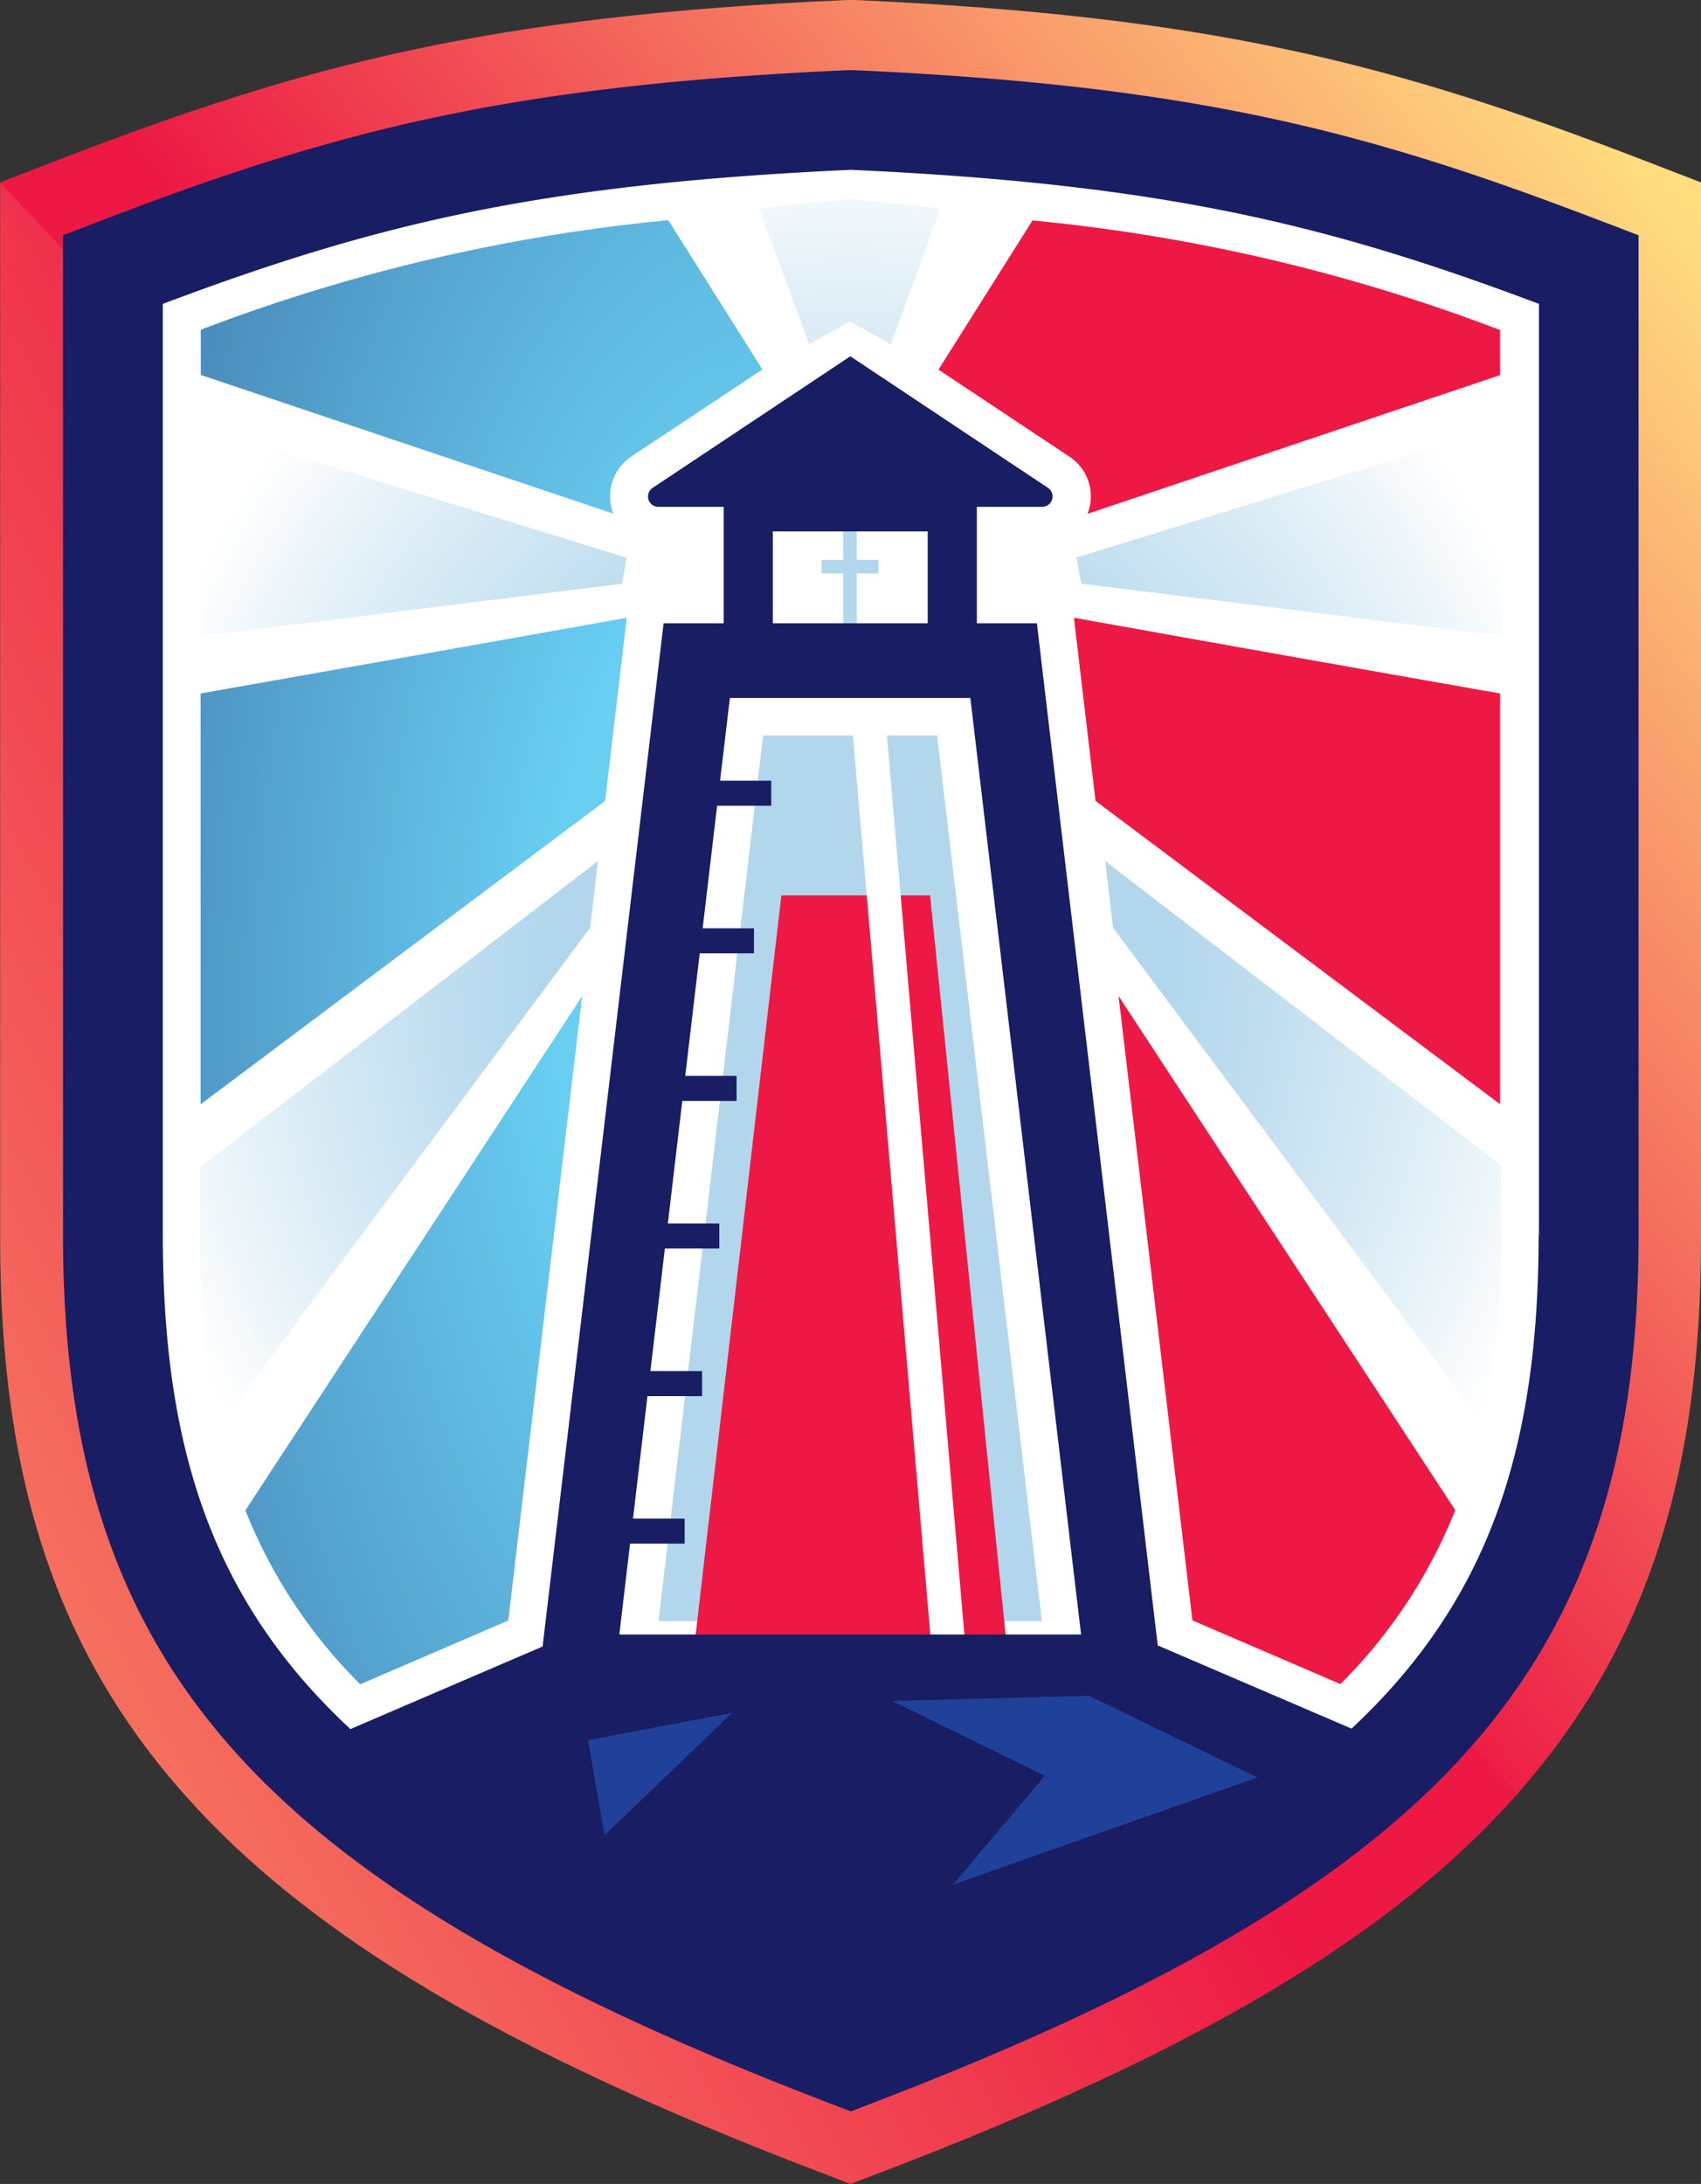
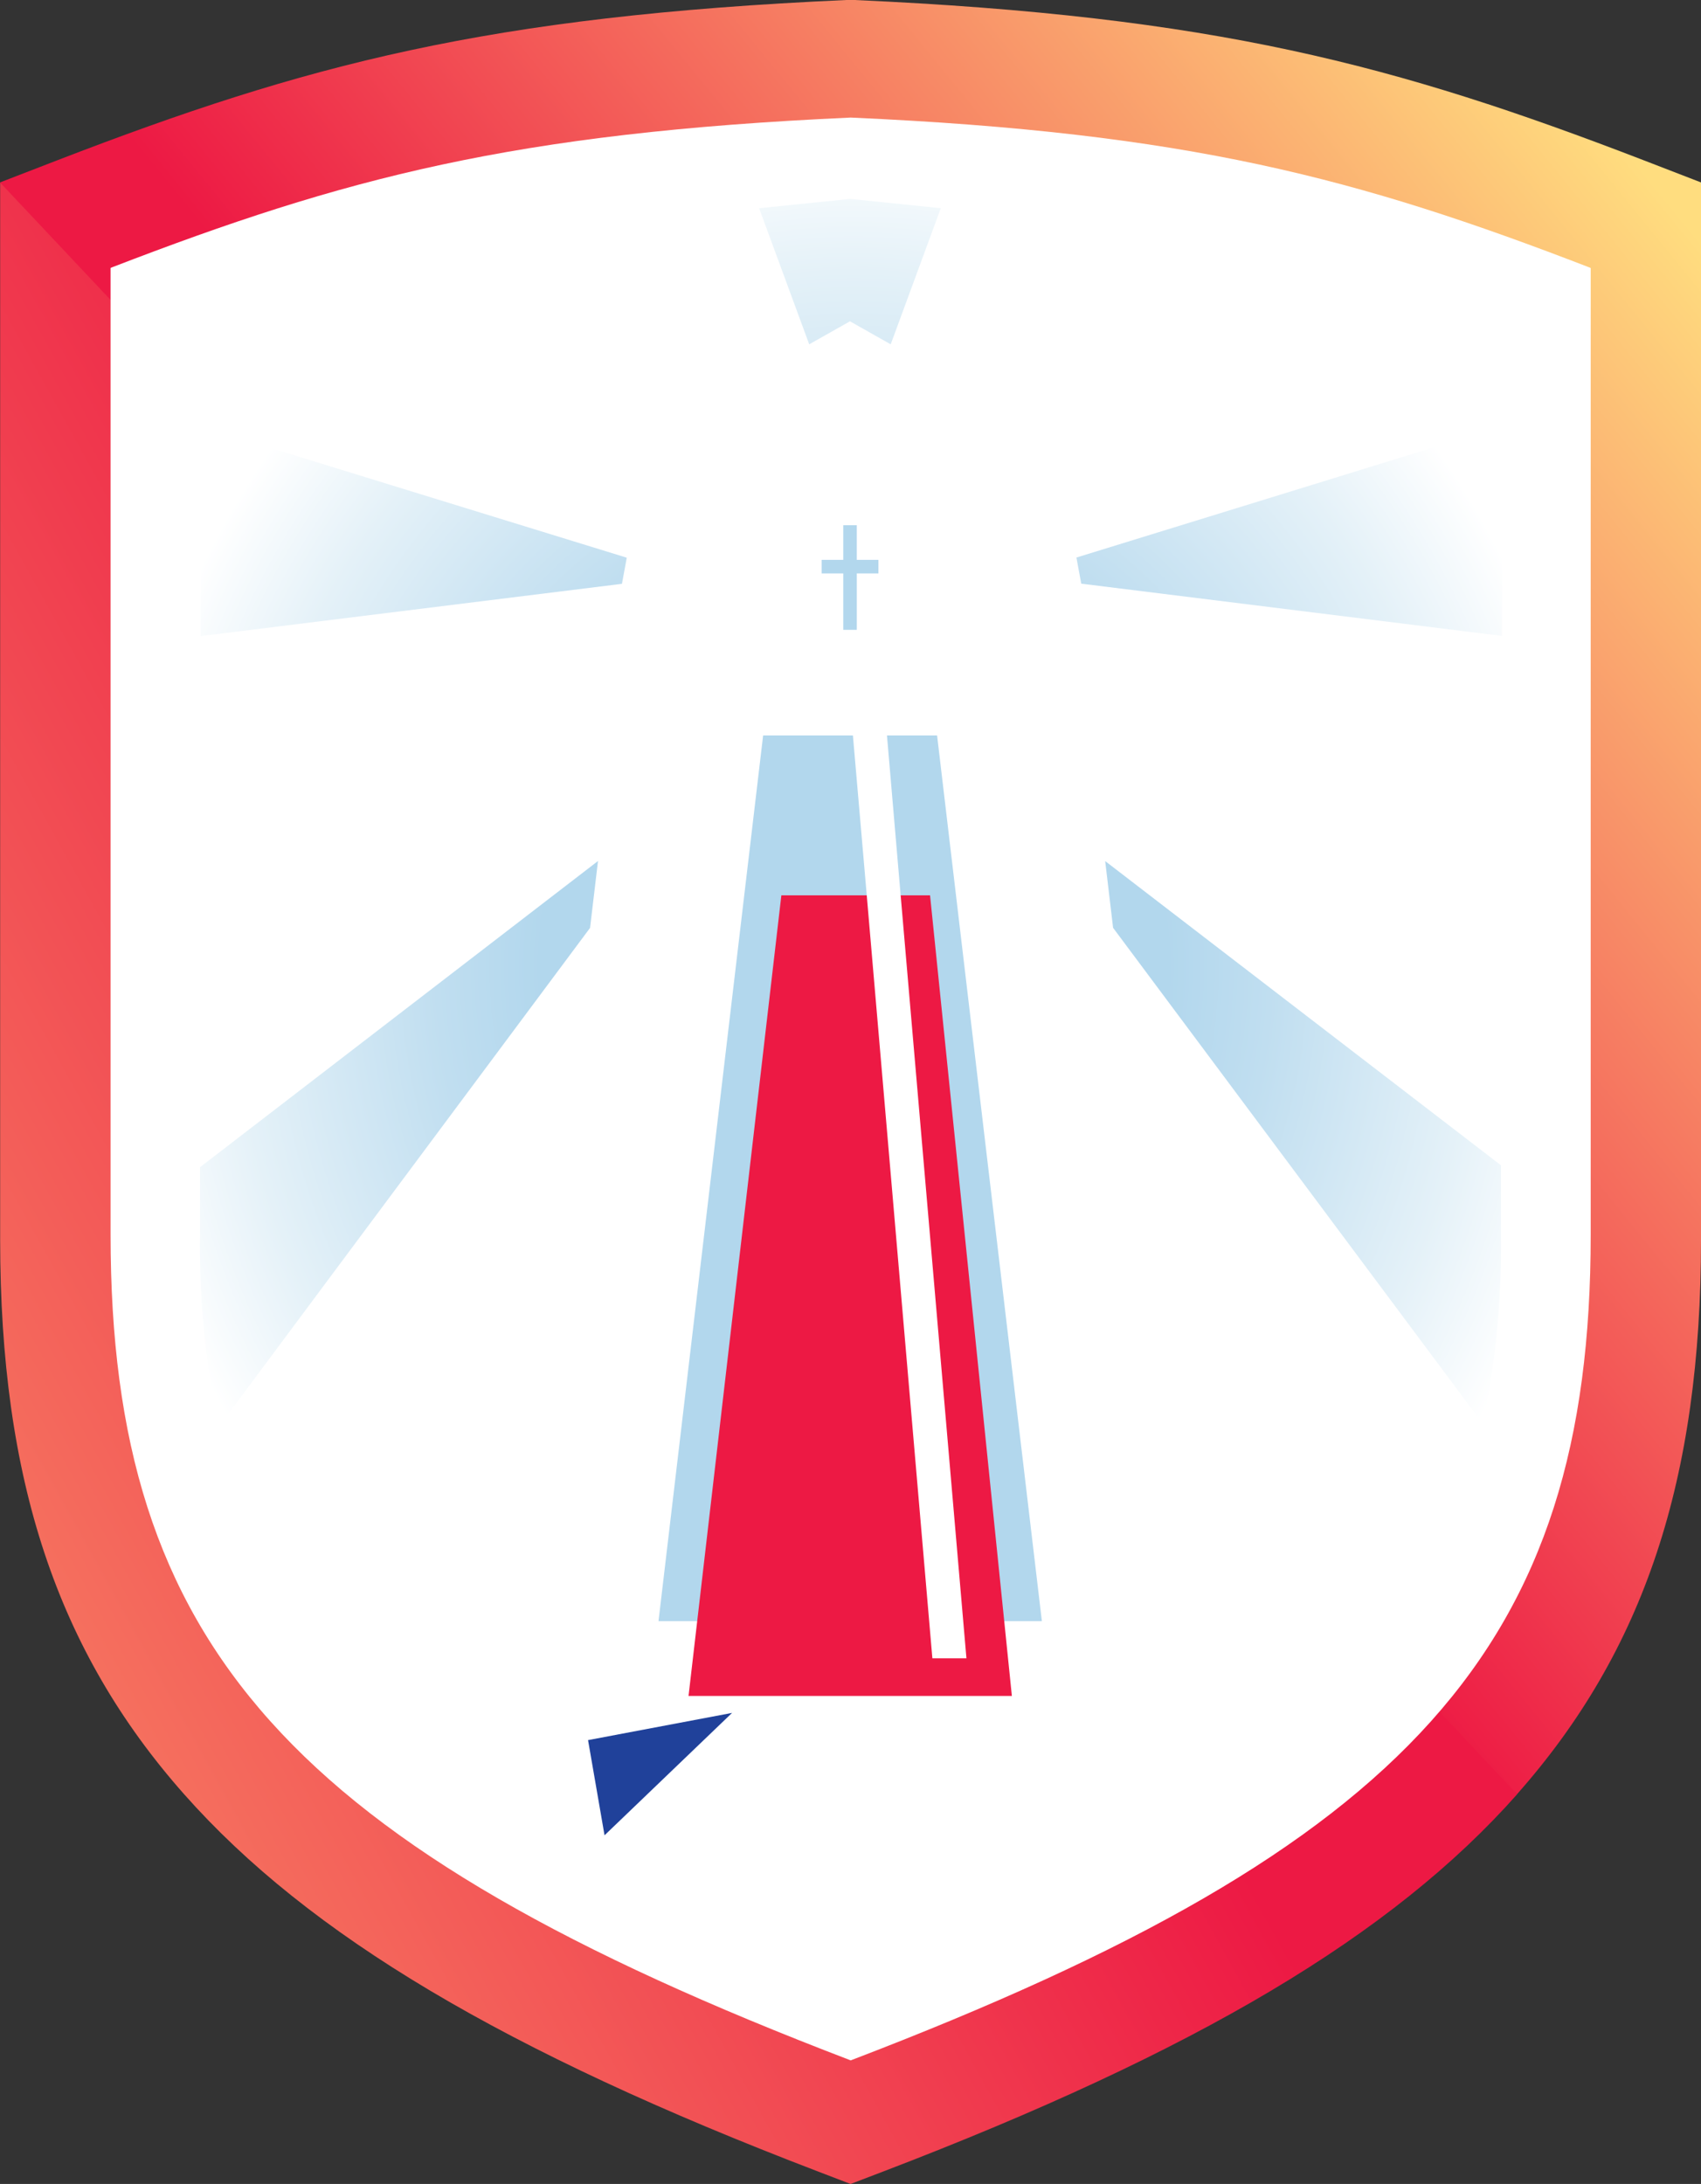
<svg xmlns="http://www.w3.org/2000/svg" xmlns:xlink="http://www.w3.org/1999/xlink" id="Group_58989" data-name="Group 58989" width="155.765" height="200" viewBox="0 0 155.765 200">
  <rect x="0" y="0" width="155.765" height="200" fill="#333333" stroke="none" />
  <defs>
    <linearGradient id="linear-gradient" x1="0.499" y1="0.404" x2="-0.5" y2="1.132" gradientUnits="objectBoundingBox">
      <stop offset="0" stop-color="#ed1944" />
      <stop offset="1" stop-color="#ffdd7f" />
    </linearGradient>
    <linearGradient id="linear-gradient-2" x1="0.467" y1="0.533" x2="0.973" y2="0.105" xlink:href="#linear-gradient" />
    <radialGradient id="radial-gradient" cx="0.956" cy="0.477" r="1.142" gradientTransform="matrix(2.601, 0.065, -0.378, 2.215, -1.353, -0.639)" gradientUnits="objectBoundingBox">
      <stop offset="0.11" stop-color="#68cef2" />
      <stop offset="0.81" stop-color="#191d63" />
    </radialGradient>
    <radialGradient id="radial-gradient-2" cx="0.502" cy="0.624" r="0.601" gradientTransform="translate(0.029 -0.075) scale(0.943 1.12)" gradientUnits="objectBoundingBox">
      <stop offset="0.42" stop-color="#b2d7ed" />
      <stop offset="0.56" stop-color="#c0def0" />
      <stop offset="0.83" stop-color="#e4f1f8" />
      <stop offset="1" stop-color="#fff" />
    </radialGradient>
    <radialGradient id="radial-gradient-3" cx="0.043" cy="0.477" r="0.553" gradientTransform="matrix(-2.601, 0.065, 0.378, 2.215, -37.094, 0.094)" gradientUnits="objectBoundingBox">
      <stop offset="0.46" stop-color="#f37321" />
      <stop offset="1" stop-color="#ed1944" />
    </radialGradient>
  </defs>
  <g id="Group_58983" data-name="Group 58983">
    <path id="Path_152876" data-name="Path 152876" d="M169.006,195.254c-11.436,12.917-29.353,23.57-58.093,34.565l-2.948,1.125-2.934-1.125c-28.74-10.995-46.657-21.648-58.093-34.565-11.65-13.16-16.848-28.826-16.848-50.8V47.65l79.812,70.6,59.1,77.006Z" transform="translate(-30.076 -30.944)" fill="url(#linear-gradient)" />
    <path id="Path_152877" data-name="Path 152877" d="M30.08,52.626l5.27-2.037C58.065,41.83,74.672,37.4,107.585,35.92h.741c32.913,1.481,49.519,5.91,72.25,14.669l5.27,2.037v96.8c0,21.975-5.2,37.642-16.848,50.8Z" transform="translate(-30.08 -35.92)" fill="url(#linear-gradient-2)" />
  </g>
  <path id="Path_152878" data-name="Path 152878" d="M104.882,221.362c-51.243-19.6-67.692-37.955-67.692-75.539V57.252l.128-.057c21.235-8.189,36.773-12.319,67.635-13.715h.028C135.83,44.861,151.368,49.006,172.6,57.2l.128.057v88.571c0,37.6-16.449,55.942-67.692,75.539l-.071.029-.071-.029Z" transform="translate(-27.064 -32.713)" fill="#fff" />
  <path id="Path_152879" data-name="Path 152879" d="M88.108,72.866h-1.98V69.69H84.89v3.176H82.91v1.239h1.98v5.17h1.239v-5.17h1.98Z" transform="translate(-7.67 -21.595)" fill="#b2d7ed" />
  <g id="Group_58984" data-name="Group 58984" transform="translate(60.301 67.35)">
    <path id="Path_152880" data-name="Path 152880" d="M101.295,164.318,91.7,83.21H87.11l1.253,14.641.171.157,5.7,66.311Z" transform="translate(-66.189 -83.21)" fill="#b2d7ed" />
    <path id="Path_152881" data-name="Path 152881" d="M97.073,164.318,91.362,98.007l.128-.157L90.222,83.21H82L72.42,164.318Z" transform="translate(-72.42 -83.21)" fill="#b2d7ed" />
  </g>
  <path id="Path_152882" data-name="Path 152882" d="M96.468,93.49H93.776L99.8,163.361H96.681L90.671,93.49H82.852l-8.5,73.318h29.609Z" transform="translate(-11.301 -11.499)" fill="#ed1944" />
-   <path id="Path_152883" data-name="Path 152883" d="M47.082,168.217l30.834-47.084-6.765,57.182-13.558,5.839a46.771,46.771,0,0,1-10.511-15.923Zm-4.087-37.186L80.023,103.26,82,86.482c-8.716,1.567-24.667,4.4-39.023,6.936v37.613Zm0-70.911v4.13l37.77,12.7c-.028-.1-.071-.2-.1-.313a4.372,4.372,0,0,1,1.752-4.913l12.006-7.975L85.806,50.08a163.087,163.087,0,0,0-42.8,10.026Z" transform="translate(-24.608 -29.913)" fill="url(#radial-gradient)" />
  <path id="Path_152884" data-name="Path 152884" d="M110.779,49.565l-4.586,12.462-3.731-2.108L98.73,62.026,94.144,49.565l8.332-.855,8.332.855ZM43.015,88.744l38.567-4.785.442-2.393L43,69.546V88.758Zm-.071,48.665v6.2a80.317,80.317,0,0,0,1.709,17.546l34.01-45.688.726-6.124L42.93,137.395ZM162.178,69.532,123.2,81.552l.441,2.393,38.525,4.785V69.518Zm-36.346,39.806.726,6.124,33.867,45.432a81,81,0,0,0,1.652-17.29V137.21l-36.26-27.872Z" transform="translate(-24.629 -30.495)" fill="url(#radial-gradient-2)" />
-   <path id="Path_152885" data-name="Path 152885" d="M127.236,184.135,113.677,178.3l-6.765-57.182L137.746,168.2a46.98,46.98,0,0,1-10.511,15.923Zm14.612-90.721c-14.356-2.521-30.307-5.369-39.023-6.936l1.98,16.777,37.043,27.772V93.414ZM99.036,50.09,90.42,63.762l12.006,7.976a4.344,4.344,0,0,1,1.752,4.913c-.028.1-.071.2-.1.313l37.77-12.7v-4.13A163.223,163.223,0,0,0,99.051,50.1Z" transform="translate(-4.484 -29.909)" fill="url(#radial-gradient-3)" />
-   <path id="Path_152886" data-name="Path 152886" d="M175.467,54.43c-21.691-8.36-37.542-12.59-69-14h-.413c-31.461,1.41-47.312,5.64-69,14l-2.92,1.125v91.562c0,39.365,17.788,59.46,70.5,79.613l1.638.627,1.638-.627c52.71-20.152,70.5-40.248,70.5-79.613V55.555l-2.92-1.125ZM85.074,183.7l.983-8.332h5V173.08H86.327l1.324-11.223h5v-2.293H87.922l1.324-11.223h4.985v-2.293H89.517l1.325-11.223h4.97v-2.293h-4.7l1.324-11.223h4.97v-2.293h-4.7l1.324-11.223h4.956V105.5H94.3l.9-7.577h22.018l10.14,85.765h-42.3ZM99.13,91.089V82.672h14.185v8.417Zm70.127,56.028c0,19.654-4.629,33.511-17.133,45.19l-17.745-7.619-11.066-93.6h-5.5V80.421H123.8a.95.95,0,0,0,.527-1.738l-18.1-12.049v0l-18.1,12.049a.948.948,0,0,0,.527,1.738H94.63V91.089h-5.5l-11.08,93.7-17.6,7.562C47.9,180.671,43.273,166.8,43.273,147.117V61.836c19.255-7.249,34.38-10.981,63.007-12.277,28.626,1.3,43.737,5.027,63.007,12.277v85.281Z" transform="translate(-28.362 -34.007)" fill="#191d63" />
-   <path id="Path_152887" data-name="Path 152887" d="M87.42,145.43l18.059-.47,15.424,7.477L93.031,162.25l8.4-9.969Z" transform="translate(-5.757 10.334)" fill="#20419a" />
  <path id="Path_152888" data-name="Path 152888" d="M81.078,146.06,69.4,157.268l-1.51-8.716Z" transform="translate(-14.041 10.801)" fill="#20419a" />
</svg>